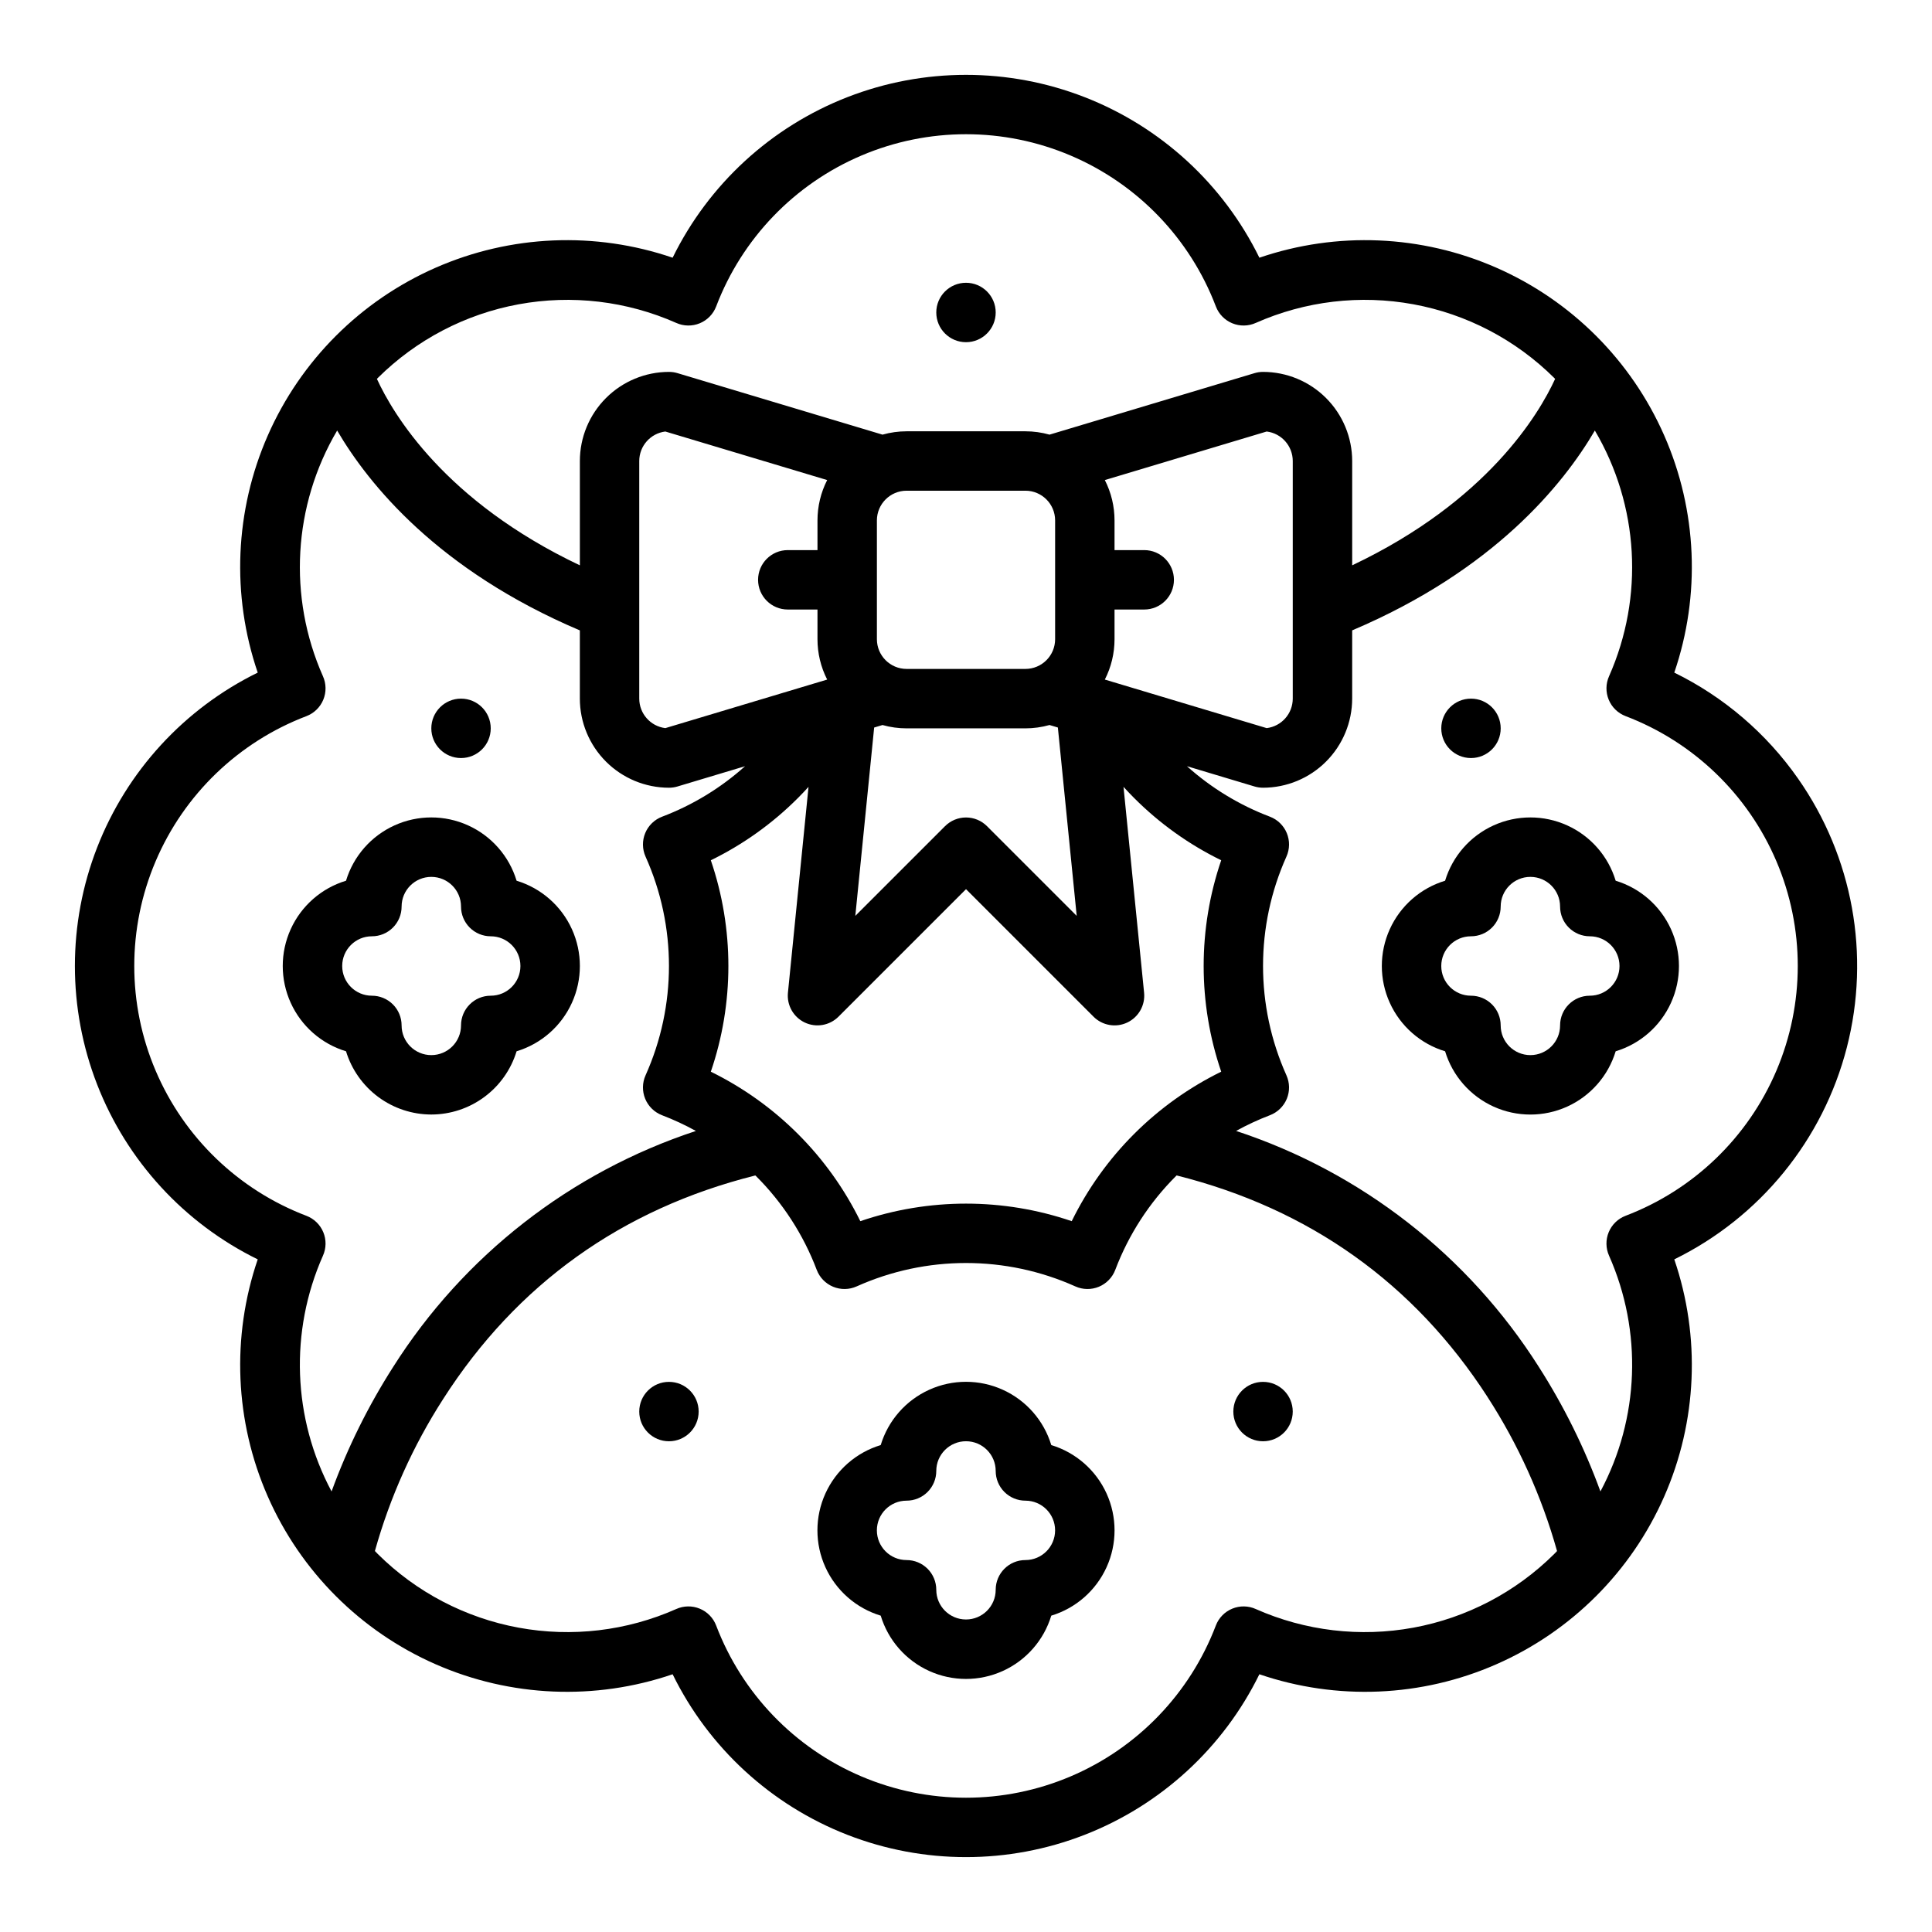
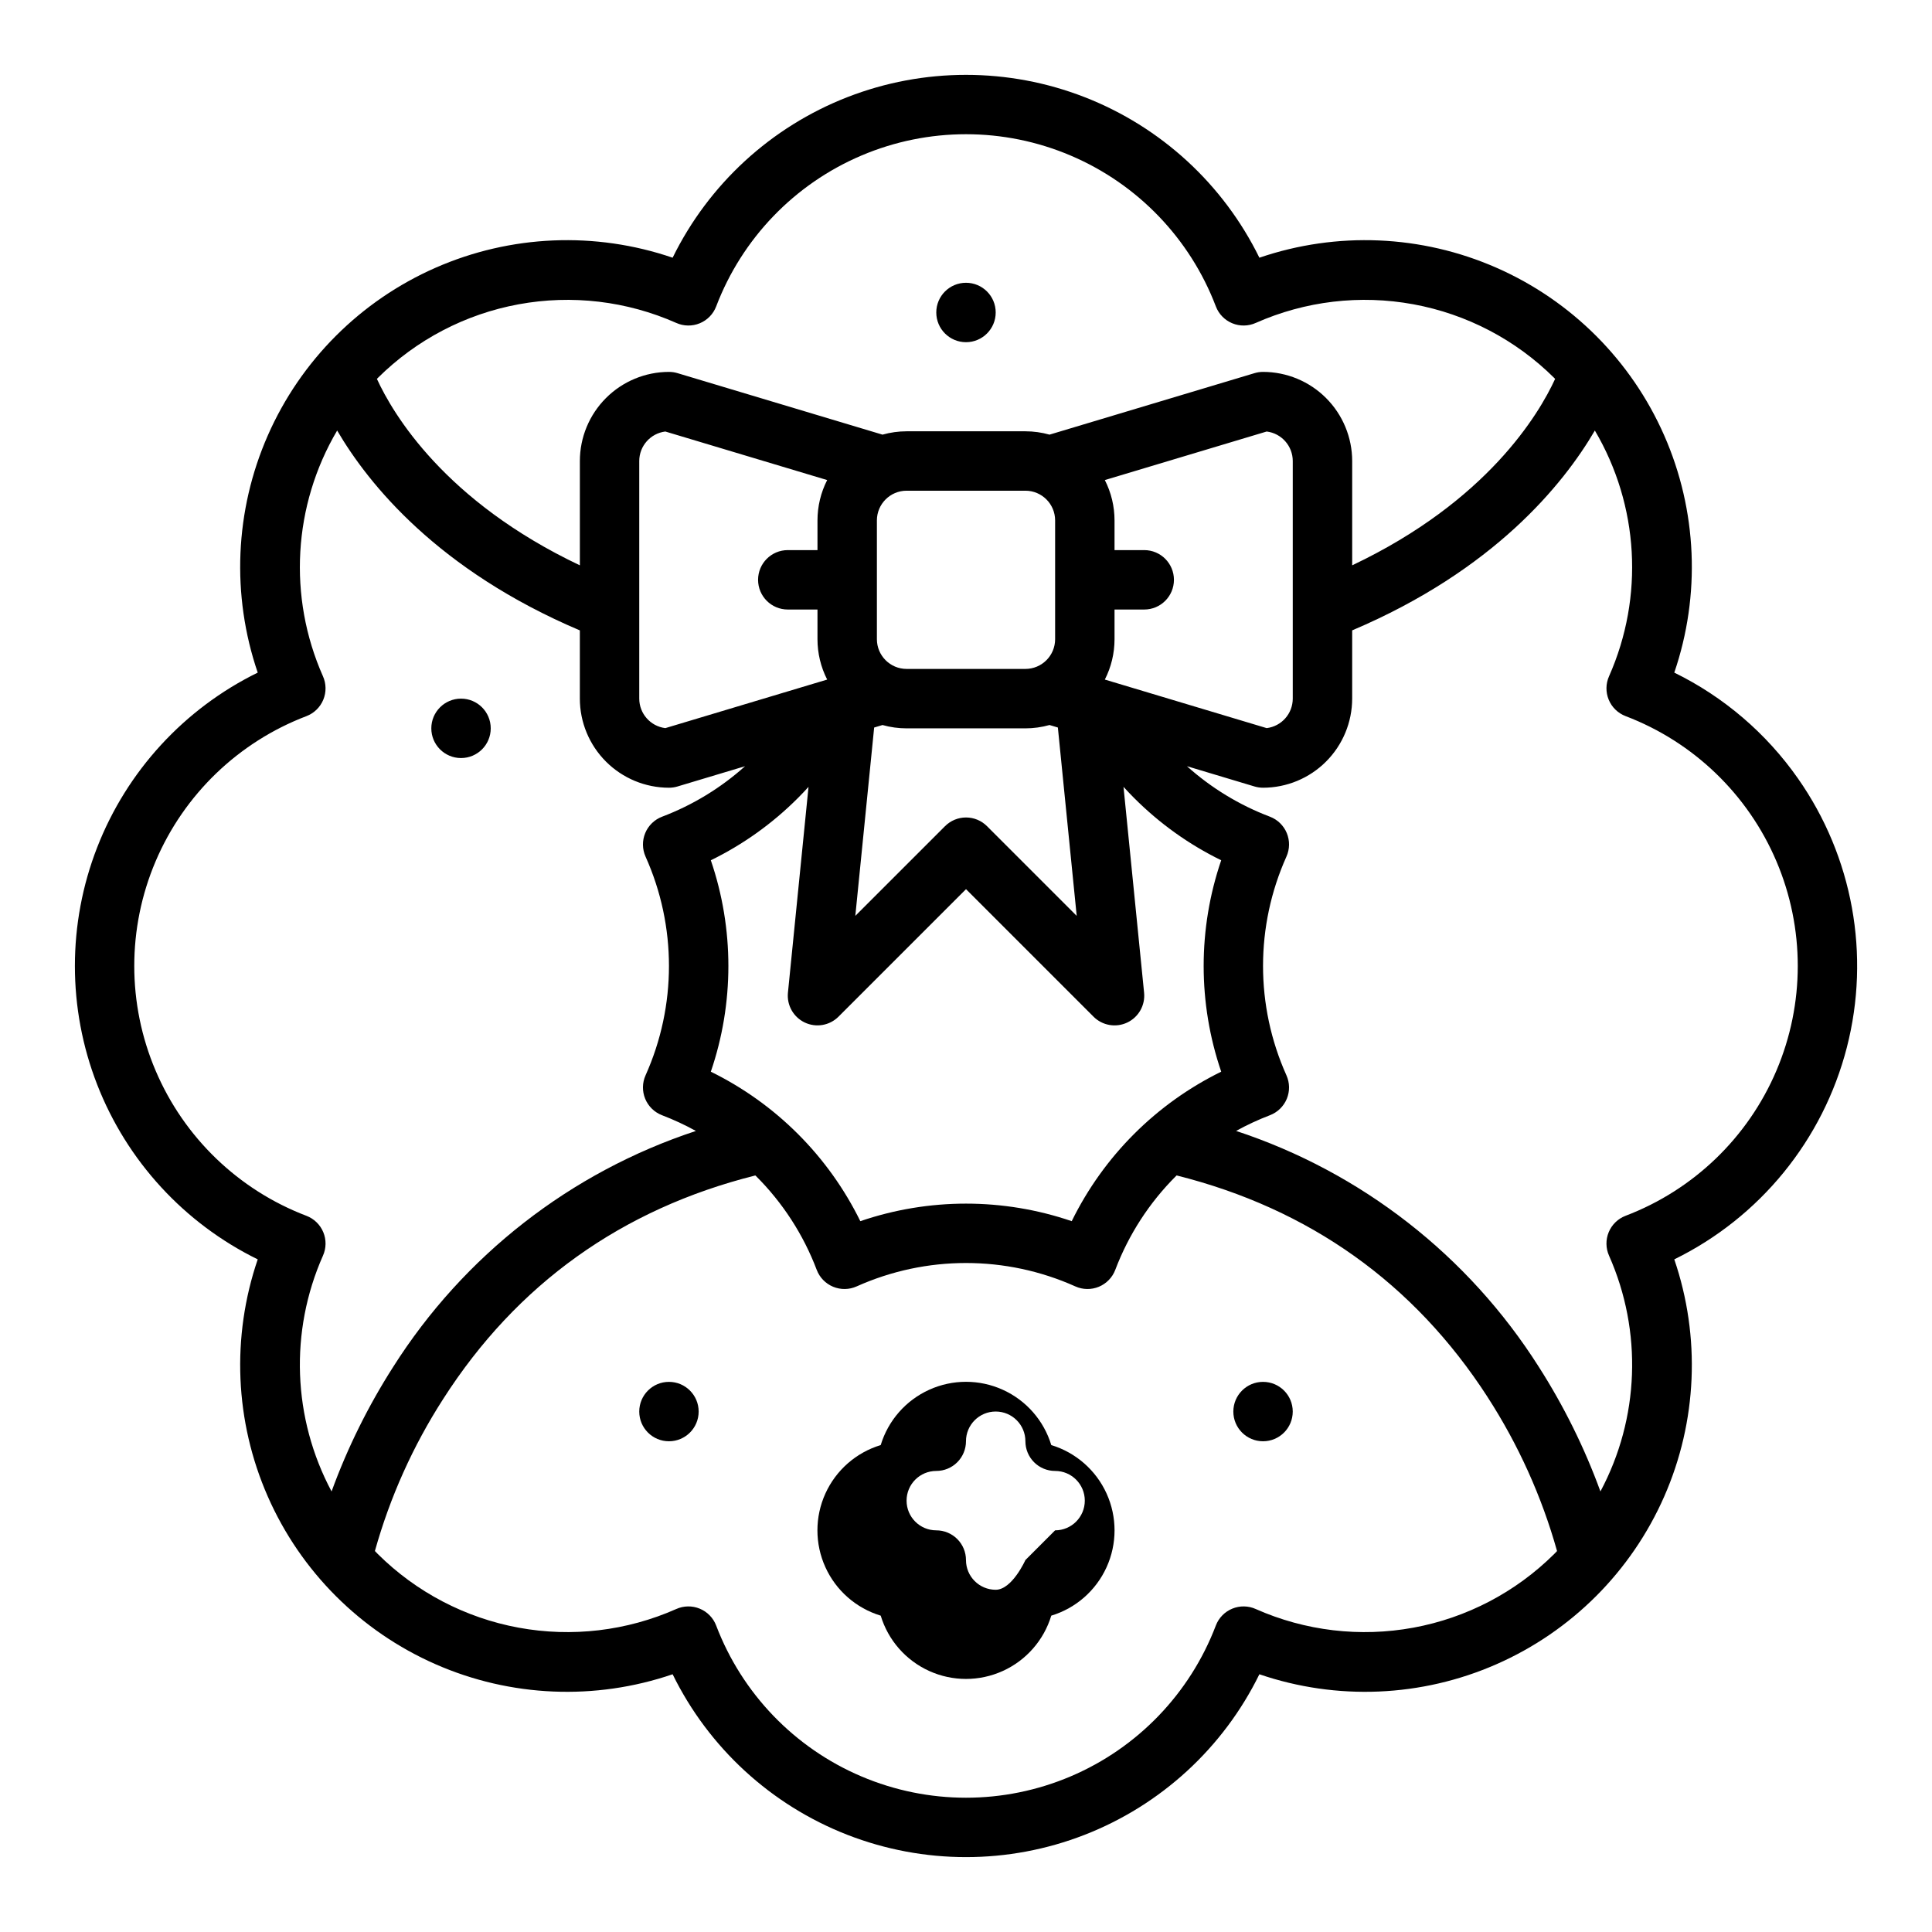
<svg xmlns="http://www.w3.org/2000/svg" fill="#000000" width="800px" height="800px" version="1.1" viewBox="144 144 512 512">
  <g>
    <path d="m620.5 350.33c-8.379-11.984-19.664-21.645-32.797-28.082 7.016-20.535 6.07-42.957-2.66-62.828-8.727-19.871-24.594-35.738-44.465-44.465-19.867-8.727-42.289-9.676-62.828-2.66-9.559-19.484-26.086-34.668-46.305-42.547-20.223-7.879-42.664-7.879-62.887 0-20.219 7.879-36.746 23.062-46.305 42.547-20.535-7.016-42.957-6.066-62.828 2.66-19.871 8.727-35.738 24.594-44.465 44.465-8.727 19.871-9.676 42.293-2.66 62.828-19.48 9.559-34.664 26.086-42.543 46.305-7.879 20.223-7.879 42.664 0 62.887 7.879 20.219 23.062 36.746 42.543 46.305-7.016 20.539-6.066 42.961 2.66 62.828 8.727 19.871 24.594 35.738 44.465 44.465 19.871 8.73 42.293 9.676 62.828 2.66 9.559 19.484 26.086 34.668 46.305 42.547 20.223 7.879 42.664 7.879 62.887 0 20.219-7.879 36.746-23.062 46.305-42.547 20.539 7.016 42.961 6.07 62.828-2.66 19.871-8.727 35.738-24.594 44.465-44.465 8.73-19.867 9.676-42.289 2.66-62.828 22.715-11.141 39.422-31.656 45.727-56.156 6.309-24.504 1.586-50.535-12.93-71.258zm-297.28-120.75c1.977 0.887 4.231 0.918 6.231 0.09 2.004-0.828 3.574-2.445 4.344-4.469 6.856-18 20.746-32.434 38.469-39.973 17.727-7.543 37.754-7.543 55.48 0 17.723 7.539 31.613 21.973 38.469 39.973 0.77 2.023 2.34 3.641 4.344 4.469 2 0.828 4.254 0.797 6.231-0.09 13.113-5.812 27.676-7.535 41.785-4.938 14.109 2.594 27.105 9.391 37.289 19.496 0.09 0.09 0.172 0.184 0.262 0.27-4.297 9.363-17.992 32.434-53.781 49.406v-27.641c-0.008-6.262-2.5-12.266-6.926-16.691-4.426-4.43-10.43-6.918-16.691-6.926-0.766 0-1.527 0.109-2.262 0.332l-54.328 16.297c-2.078-0.586-4.227-0.883-6.387-0.887h-31.488c-2.16 0.004-4.309 0.301-6.387 0.887l-54.324-16.297c-0.734-0.223-1.5-0.332-2.266-0.332-6.262 0.008-12.262 2.496-16.691 6.926-4.426 4.426-6.918 10.43-6.922 16.691v27.645c-35.816-16.984-49.504-40.078-53.785-49.406 0.09-0.09 0.172-0.184 0.262-0.273 10.184-10.105 23.18-16.902 37.289-19.496 14.109-2.598 28.672-0.875 41.785 4.938zm144.41 198.43c-17.227 8.457-31.156 22.387-39.613 39.613-18.16-6.199-37.863-6.199-56.023 0-8.457-17.227-22.391-31.156-39.617-39.613 6.203-18.16 6.203-37.867 0-56.027 8.562-4.184 16.367-9.766 23.098-16.516 0.957-0.957 1.883-1.938 2.793-2.938l-5.457 54.551c-0.328 3.312 1.457 6.473 4.461 7.898 3.008 1.426 6.586 0.805 8.938-1.547l33.797-33.793 33.793 33.793v0.004c2.352 2.352 5.93 2.973 8.938 1.547 3.008-1.426 4.793-4.59 4.461-7.902l-5.457-54.559c0.91 1 1.84 1.98 2.793 2.938h0.004c6.727 6.75 14.531 12.336 23.094 16.52-6.199 18.16-6.199 37.867 0 56.027zm-38.293-41.297-23.766-23.766c-1.477-1.477-3.481-2.309-5.566-2.309-2.09 0-4.09 0.832-5.566 2.309l-23.77 23.766 4.992-49.91 2.211-0.664c2.078 0.586 4.227 0.883 6.387 0.883h31.488c2.16-0.004 4.309-0.301 6.387-0.887l2.211 0.664zm-5.719-104.8v31.488c-0.004 4.344-3.523 7.867-7.871 7.871h-31.488c-4.344-0.004-7.867-3.527-7.871-7.871v-31.488c0.004-4.344 3.527-7.867 7.871-7.871h31.488c4.348 0.004 7.867 3.527 7.871 7.871zm-62.977 0v7.871h-7.871c-4.348 0-7.871 3.527-7.871 7.875 0 4.348 3.523 7.871 7.871 7.871h7.871v7.871c0 3.715 0.879 7.379 2.57 10.691l-42.891 12.867c-3.941-0.492-6.906-3.84-6.91-7.816v-62.973c0.004-3.977 2.969-7.324 6.91-7.816l42.891 12.867c-1.691 3.312-2.57 6.977-2.57 10.691zm76.152 42.18c1.691-3.312 2.57-6.977 2.57-10.691v-7.871h7.871c4.348 0 7.871-3.523 7.871-7.871 0-4.348-3.523-7.875-7.871-7.875h-7.871v-7.871c0-3.715-0.879-7.379-2.57-10.691l42.891-12.867c3.945 0.492 6.906 3.84 6.91 7.816v62.977-0.004c-0.004 3.977-2.965 7.324-6.91 7.816zm-207.12 146.45c-0.828-2-2.445-3.57-4.469-4.34-17.996-6.859-32.426-20.75-39.965-38.473-7.543-17.723-7.543-37.754 0-55.477 7.539-17.723 21.969-31.613 39.965-38.469 2.023-0.773 3.641-2.344 4.469-4.344s0.797-4.254-0.09-6.231c-9.324-21.039-7.922-45.289 3.766-65.113 8.355 14.277 26.742 37.016 64.316 52.965v18.078c0.004 6.262 2.496 12.266 6.922 16.691 4.43 4.43 10.43 6.918 16.691 6.926 0.766 0 1.531-0.109 2.266-0.332l17.902-5.371c-6.441 5.777-13.895 10.312-21.984 13.379-2.023 0.77-3.644 2.34-4.473 4.344s-0.797 4.258 0.09 6.238c8.27 18.434 8.27 39.52 0 57.957-0.887 1.977-0.918 4.234-0.09 6.234 0.828 2.004 2.449 3.574 4.473 4.348 3.078 1.176 6.07 2.566 8.957 4.16-33.184 10.926-61.543 33.035-80.234 62.547-6.629 10.367-12.102 21.43-16.316 32.988-10.336-19.363-11.18-42.41-2.285-62.477 0.887-1.977 0.918-4.231 0.09-6.231zm247.11 99.863c-1.977-0.887-4.231-0.918-6.231-0.09-2.004 0.828-3.574 2.445-4.344 4.469-6.856 18-20.746 32.434-38.469 39.973-17.727 7.543-37.754 7.543-55.48 0-17.723-7.539-31.613-21.973-38.469-39.973-0.77-2.023-2.34-3.641-4.344-4.469-2-0.828-4.254-0.797-6.231 0.09-13.113 5.816-27.676 7.539-41.785 4.941-14.109-2.598-27.105-9.395-37.289-19.496-0.27-0.27-0.523-0.547-0.789-0.816 3.988-14.254 10.082-27.832 18.09-40.281 19.488-30.441 47.316-50.359 82.73-59.246 0.051 0.051 0.105 0.098 0.16 0.152v-0.004c7.078 7.051 12.57 15.531 16.109 24.871 0.77 2.027 2.344 3.644 4.348 4.477 2 0.828 4.258 0.797 6.234-0.094 18.434-8.266 39.52-8.266 57.953 0 1.977 0.891 4.234 0.922 6.238 0.094 2-0.832 3.574-2.449 4.344-4.477 3.539-9.34 9.031-17.82 16.105-24.875 0.051-0.051 0.105-0.098 0.16-0.148 35.207 8.832 62.926 28.582 82.406 58.734l-0.004 0.004c8.148 12.598 14.355 26.352 18.41 40.801-0.262 0.27-0.512 0.543-0.777 0.809v-0.004c-10.184 10.105-23.18 16.902-37.289 19.5-14.109 2.598-28.676 0.875-41.789-4.941zm98.012-104.21c-2.023 0.773-3.641 2.344-4.469 4.344s-0.797 4.254 0.09 6.231c8.895 20.066 8.055 43.113-2.285 62.477-4.215-11.559-9.688-22.621-16.316-32.988-18.691-29.512-47.051-51.621-80.234-62.551 2.883-1.594 5.875-2.984 8.953-4.16 2.027-0.77 3.644-2.344 4.477-4.344 0.828-2.004 0.797-4.262-0.094-6.238-8.266-18.434-8.266-39.523 0-57.957 0.891-1.98 0.922-4.234 0.094-6.238-0.832-2.004-2.449-3.574-4.477-4.344-8.09-3.066-15.539-7.602-21.98-13.375l17.902 5.371c0.734 0.219 1.496 0.332 2.266 0.332 6.262-0.008 12.266-2.496 16.691-6.926 4.426-4.426 6.918-10.43 6.926-16.691v-18.082c37.574-15.941 55.961-38.684 64.316-52.965l-0.004 0.004c11.688 19.824 13.09 44.07 3.766 65.109-0.887 1.977-0.918 4.231-0.09 6.234 0.828 2 2.445 3.57 4.469 4.34 18 6.859 32.434 20.746 39.973 38.473 7.543 17.723 7.543 37.75 0 55.477-7.539 17.723-21.973 31.613-39.973 38.469z" />
-     <path d="m572.17 377.4c-1.973-6.512-6.656-11.855-12.852-14.664-6.195-2.809-13.301-2.809-19.5 0-6.195 2.809-10.879 8.152-12.852 14.664-6.512 1.973-11.855 6.656-14.66 12.852-2.809 6.195-2.809 13.301 0 19.496 2.805 6.199 8.148 10.883 14.66 12.855 1.973 6.508 6.656 11.852 12.852 14.66 6.199 2.809 13.305 2.809 19.5 0 6.195-2.809 10.879-8.152 12.852-14.66 6.512-1.973 11.855-6.656 14.664-12.855 2.809-6.195 2.809-13.301 0-19.496-2.809-6.195-8.152-10.879-14.664-12.852zm-6.856 30.473c-4.348 0-7.875 3.523-7.875 7.871 0 4.348-3.523 7.871-7.871 7.871s-7.871-3.523-7.871-7.871c0-2.086-0.828-4.09-2.305-5.566-1.477-1.477-3.481-2.305-5.566-2.305-4.348 0-7.875-3.523-7.875-7.871s3.527-7.875 7.875-7.875c2.086 0 4.09-0.828 5.566-2.305 1.477-1.477 2.305-3.477 2.305-5.566 0-4.348 3.523-7.871 7.871-7.871s7.871 3.523 7.871 7.871c0 2.09 0.832 4.09 2.309 5.566 1.477 1.477 3.477 2.305 5.566 2.305 4.348 0 7.871 3.527 7.871 7.875s-3.523 7.871-7.871 7.871z" />
-     <path d="m422.6 526.96c-1.973-6.512-6.656-11.855-12.855-14.66-6.195-2.809-13.301-2.809-19.496 0-6.195 2.805-10.879 8.148-12.852 14.66-6.512 1.973-11.855 6.656-14.664 12.852-2.809 6.199-2.809 13.305 0 19.5 2.809 6.195 8.152 10.879 14.664 12.852 1.973 6.512 6.656 11.855 12.852 14.664 6.195 2.809 13.301 2.809 19.496 0 6.199-2.809 10.883-8.152 12.855-14.664 6.508-1.973 11.852-6.656 14.66-12.852 2.809-6.195 2.809-13.301 0-19.5-2.809-6.195-8.152-10.879-14.66-12.852zm-6.859 30.473c-4.348 0-7.871 3.527-7.871 7.875s-3.523 7.871-7.871 7.871-7.875-3.523-7.875-7.871c0-2.09-0.828-4.09-2.305-5.566-1.477-1.477-3.477-2.309-5.566-2.309-4.348 0-7.871-3.523-7.871-7.871s3.523-7.871 7.871-7.871c2.09 0 4.09-0.828 5.566-2.305 1.477-1.477 2.305-3.481 2.305-5.566 0-4.348 3.527-7.875 7.875-7.875s7.871 3.527 7.871 7.875c0 2.086 0.828 4.09 2.305 5.566 1.477 1.477 3.481 2.305 5.566 2.305 4.348 0 7.871 3.523 7.871 7.871s-3.523 7.871-7.871 7.871z" />
-     <path d="m258.3 439.36c5.066-0.008 9.996-1.637 14.062-4.656 4.07-3.016 7.062-7.258 8.539-12.102 6.512-1.973 11.855-6.656 14.664-12.855 2.809-6.195 2.809-13.301 0-19.496s-8.152-10.879-14.664-12.852c-1.973-6.512-6.656-11.855-12.852-14.664-6.195-2.809-13.301-2.809-19.496 0-6.199 2.809-10.883 8.152-12.855 14.664-6.508 1.973-11.852 6.656-14.66 12.852-2.809 6.195-2.809 13.301 0 19.496 2.809 6.199 8.152 10.883 14.66 12.855 1.48 4.844 4.473 9.086 8.539 12.102 4.07 3.019 9 4.648 14.062 4.656zm-15.742-47.234c2.086 0 4.09-0.828 5.566-2.305 1.477-1.477 2.305-3.477 2.305-5.566 0-4.348 3.523-7.871 7.871-7.871 4.348 0 7.875 3.523 7.875 7.871 0 2.09 0.828 4.09 2.305 5.566 1.477 1.477 3.477 2.305 5.566 2.305 4.348 0 7.871 3.527 7.871 7.875s-3.523 7.871-7.871 7.871-7.871 3.523-7.871 7.871c0 4.348-3.527 7.871-7.875 7.871-4.348 0-7.871-3.523-7.871-7.871 0-2.086-0.828-4.09-2.305-5.566-1.477-1.477-3.481-2.305-5.566-2.305-4.348 0-7.871-3.523-7.871-7.871s3.523-7.875 7.871-7.875z" />
+     <path d="m422.6 526.96c-1.973-6.512-6.656-11.855-12.855-14.66-6.195-2.809-13.301-2.809-19.496 0-6.195 2.805-10.879 8.148-12.852 14.66-6.512 1.973-11.855 6.656-14.664 12.852-2.809 6.199-2.809 13.305 0 19.5 2.809 6.195 8.152 10.879 14.664 12.852 1.973 6.512 6.656 11.855 12.852 14.664 6.195 2.809 13.301 2.809 19.496 0 6.199-2.809 10.883-8.152 12.855-14.664 6.508-1.973 11.852-6.656 14.66-12.852 2.809-6.195 2.809-13.301 0-19.5-2.809-6.195-8.152-10.879-14.66-12.852zm-6.859 30.473s-3.523 7.871-7.871 7.871-7.875-3.523-7.875-7.871c0-2.09-0.828-4.09-2.305-5.566-1.477-1.477-3.477-2.309-5.566-2.309-4.348 0-7.871-3.523-7.871-7.871s3.523-7.871 7.871-7.871c2.09 0 4.09-0.828 5.566-2.305 1.477-1.477 2.305-3.481 2.305-5.566 0-4.348 3.527-7.875 7.875-7.875s7.871 3.527 7.871 7.875c0 2.086 0.828 4.09 2.305 5.566 1.477 1.477 3.481 2.305 5.566 2.305 4.348 0 7.871 3.523 7.871 7.871s-3.523 7.871-7.871 7.871z" />
    <path d="m486.59 518.08c0 4.348-3.523 7.871-7.871 7.871s-7.871-3.523-7.871-7.871 3.523-7.871 7.871-7.871 7.871 3.523 7.871 7.871" />
-     <path d="m541.7 337.02c0 4.348-3.523 7.871-7.871 7.871-4.348 0-7.875-3.523-7.875-7.871 0-4.348 3.527-7.875 7.875-7.875 4.348 0 7.871 3.527 7.871 7.875" />
    <path d="m407.87 226.81c0 4.348-3.523 7.875-7.871 7.875s-7.875-3.527-7.875-7.875 3.527-7.871 7.875-7.871 7.871 3.523 7.871 7.871" />
    <path d="m274.05 337.02c0 4.348-3.523 7.871-7.871 7.871-4.348 0-7.875-3.523-7.875-7.871 0-4.348 3.527-7.875 7.875-7.875 4.348 0 7.871 3.527 7.871 7.875" />
    <path d="m329.15 518.08c0 4.348-3.523 7.871-7.871 7.871s-7.871-3.523-7.871-7.871 3.523-7.871 7.871-7.871 7.871 3.523 7.871 7.871" />
  </g>
</svg>